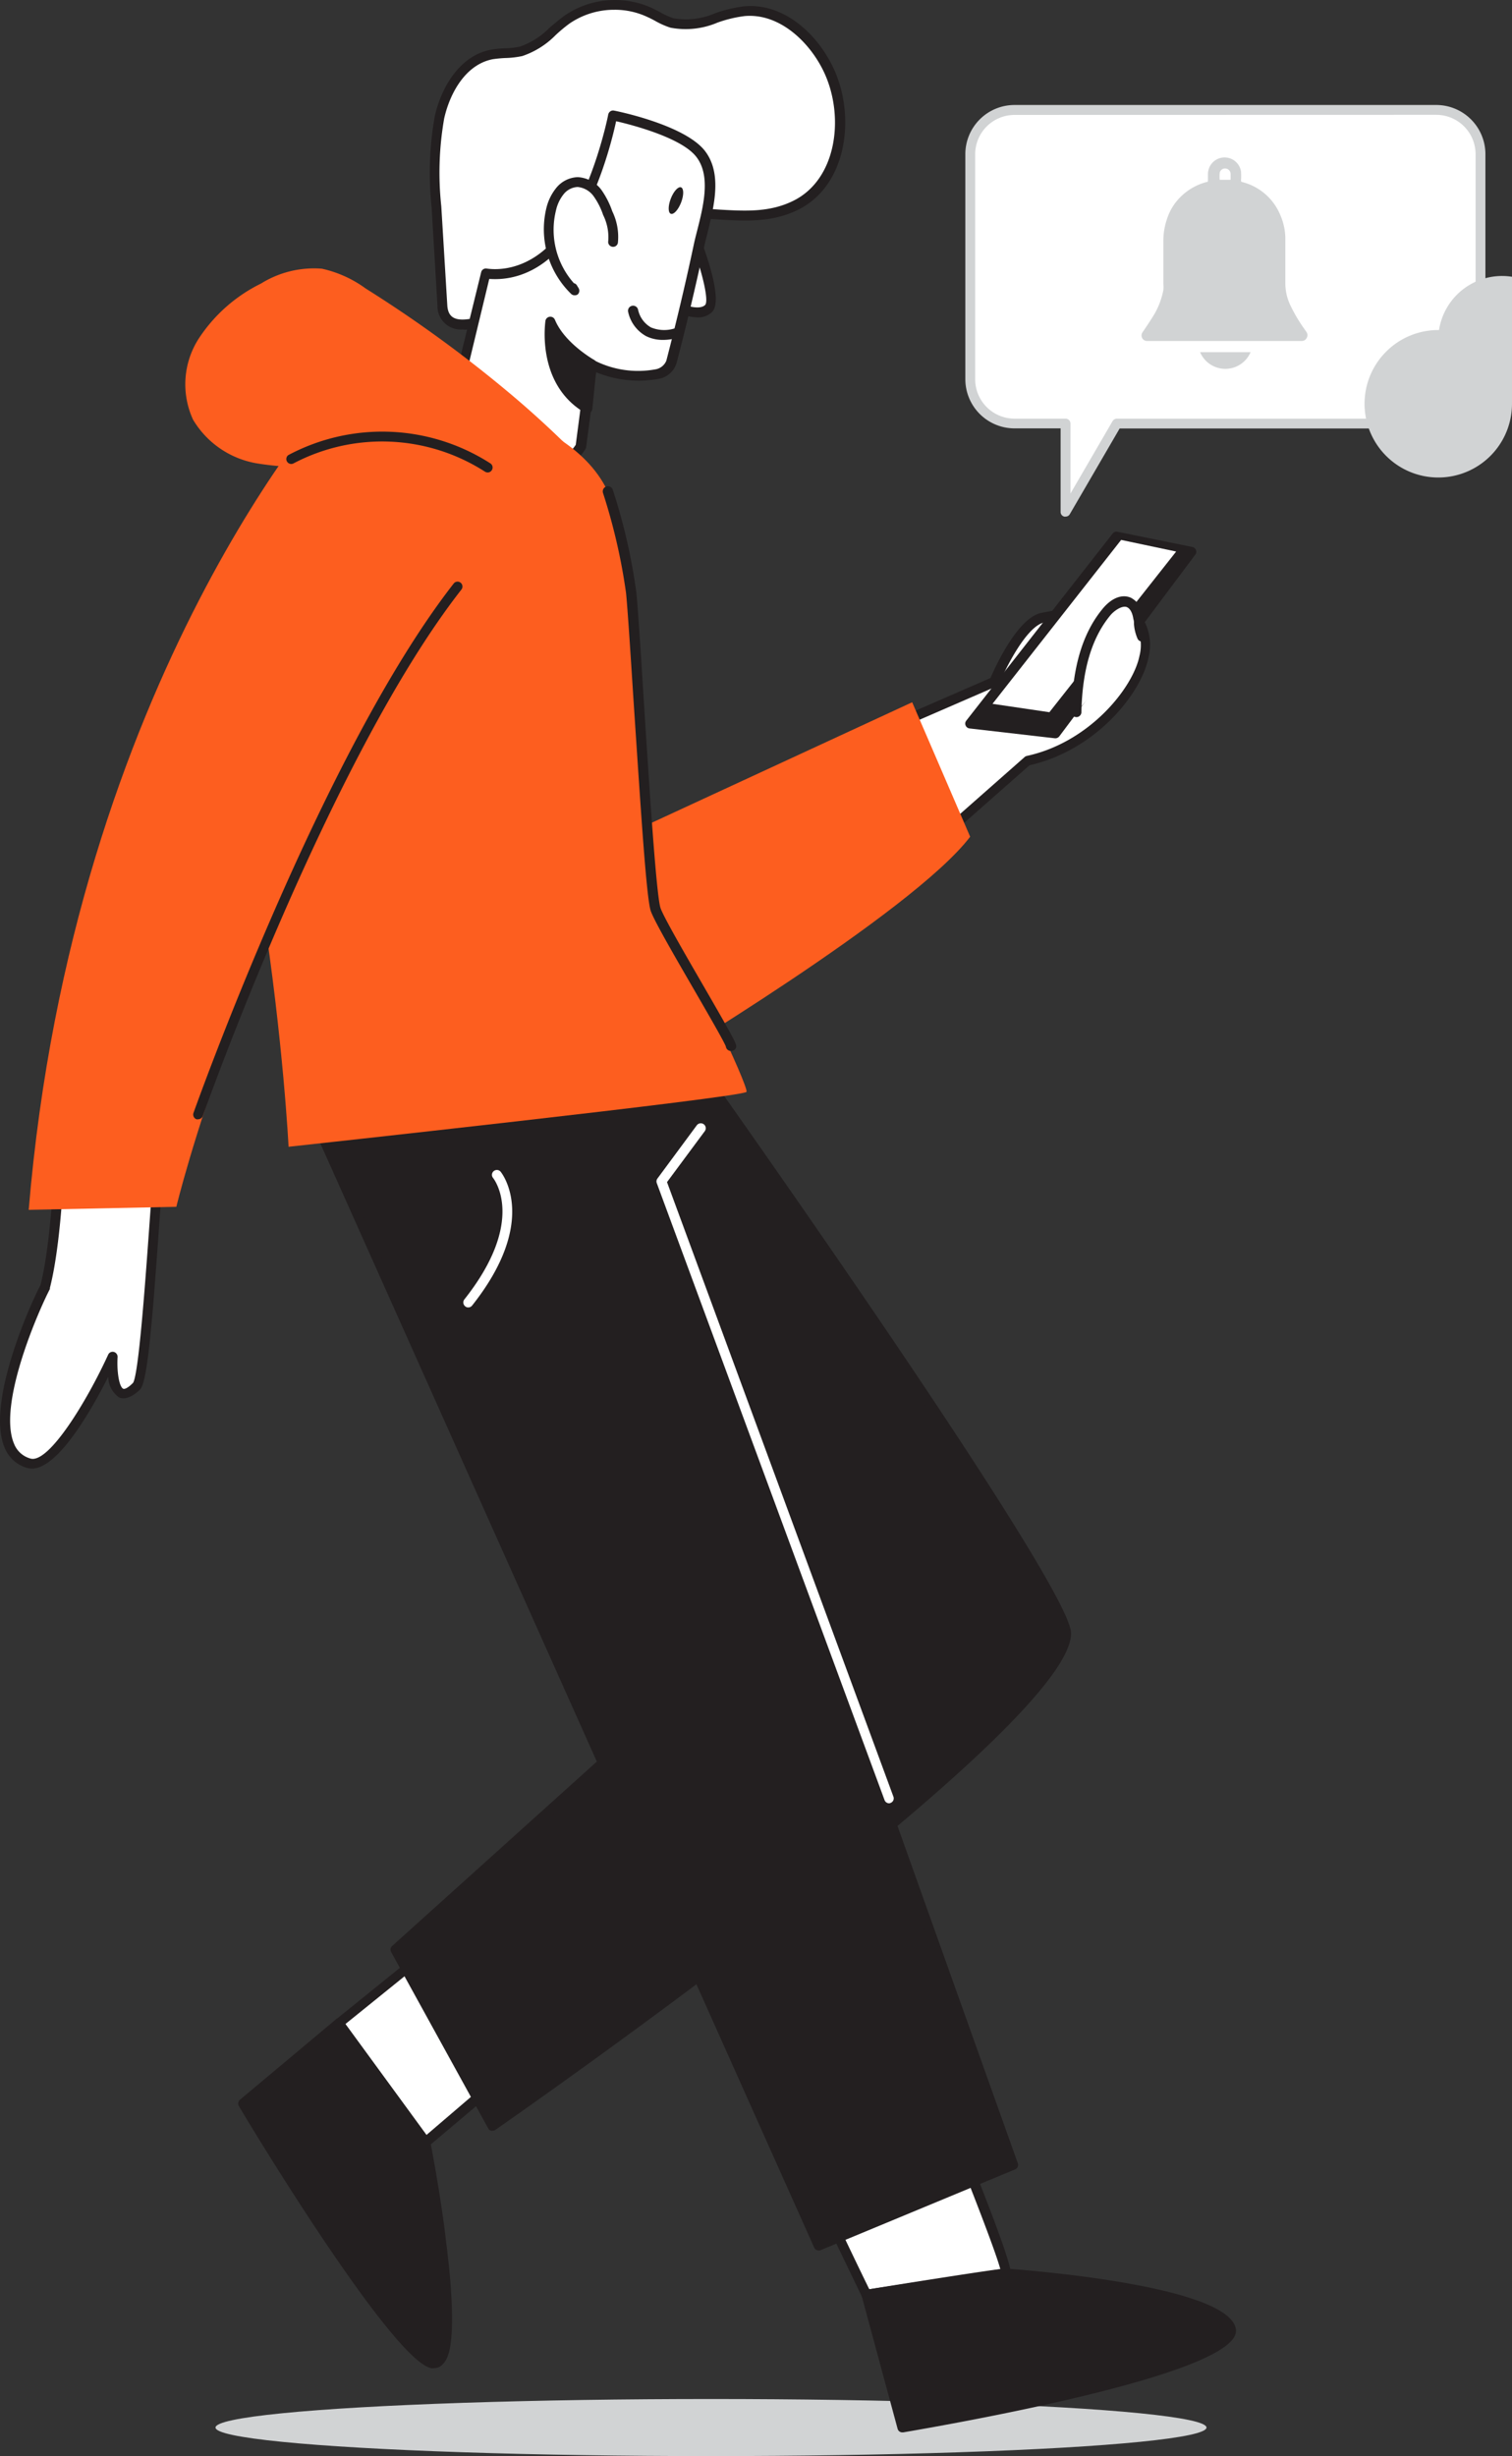
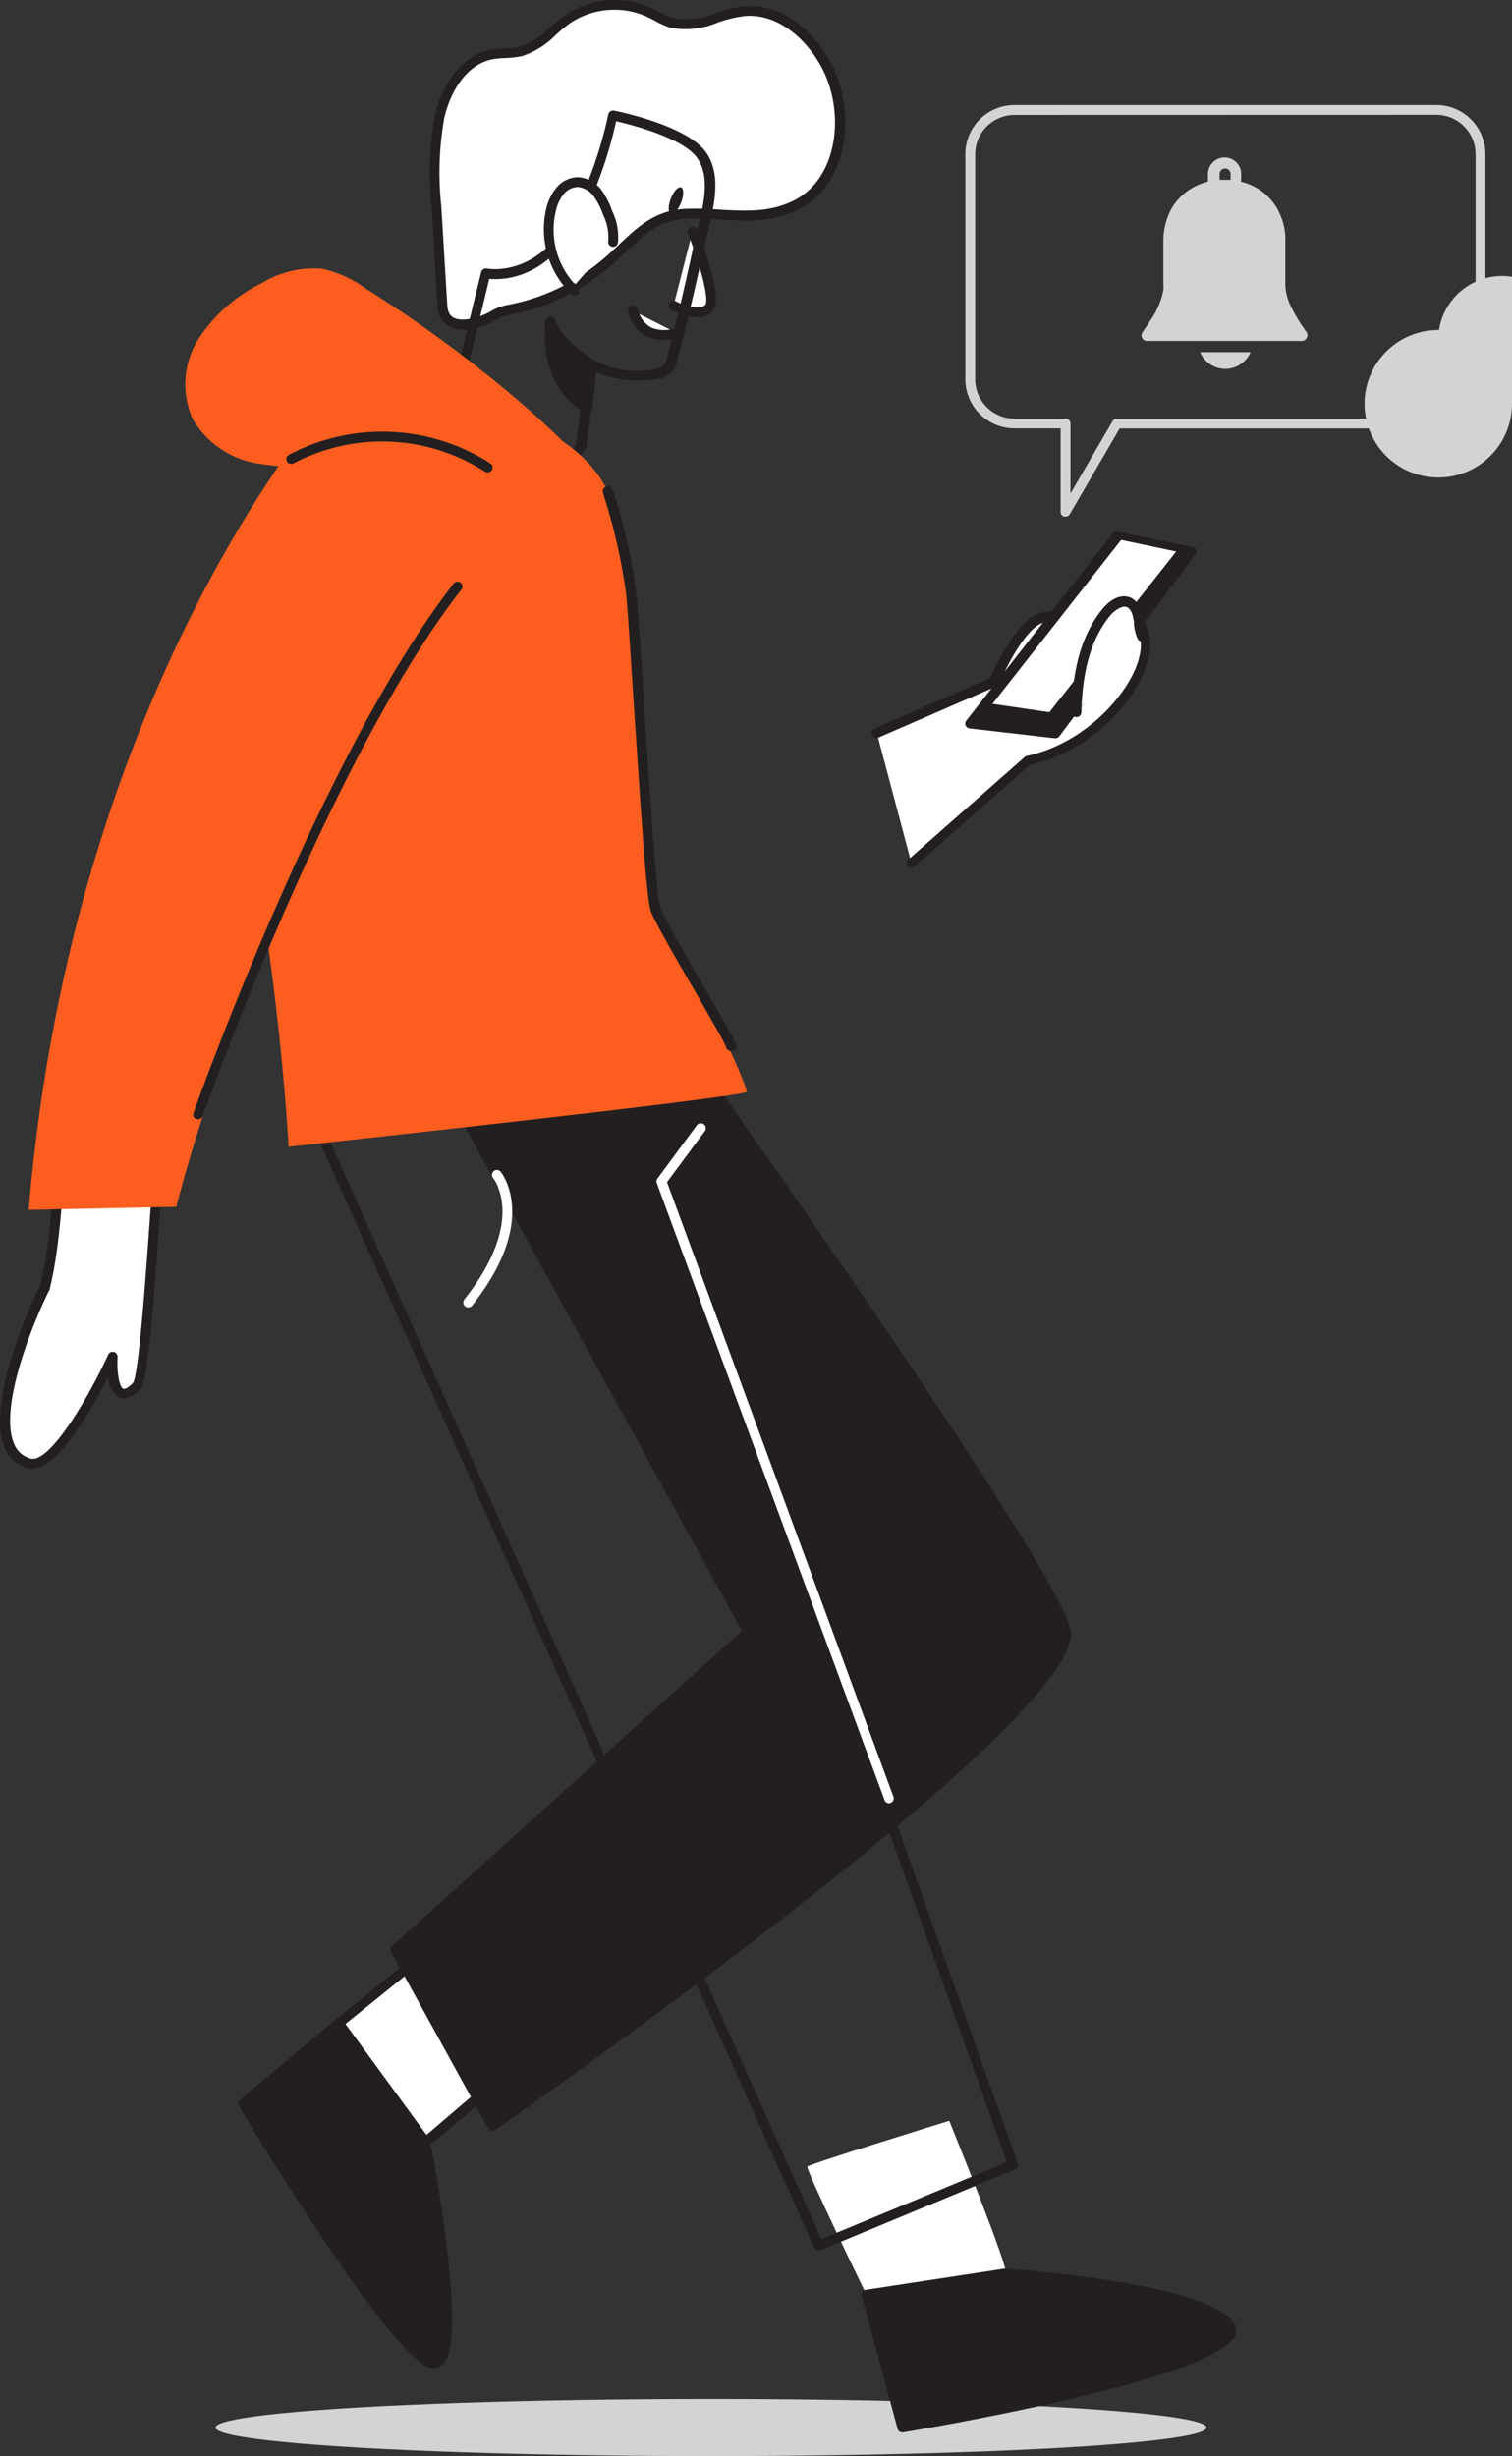
<svg xmlns="http://www.w3.org/2000/svg" width="360.582" height="585.61" viewBox="0 0 360.582 585.61">
  <rect x="0" y="0" width="360.582" height="585.61" fill="#333333" stroke="none" />
  <g id="_323_notifications_flatline" data-name="#323_notifications_flatline" transform="translate(-134.554 -25.006)">
    <ellipse id="Ellipse_80" data-name="Ellipse 80" cx="118.163" cy="6.807" rx="118.163" ry="6.807" transform="translate(185.951 597.002)" fill="#d1d3d4" />
    <path id="Path_1683" data-name="Path 1683" d="M171.67,150.7c-.657.845-2.864,47.979-5.281,50.4-6.572,6.572-5.727-7.042-5.727-7.042s-12.6,27.487-19.928,25.4c-13.333-3.8.516-35.632,3.92-42.087,3.239-12.581,3.662-37.721,3.662-37.721" transform="translate(0.666 154.445)" fill="#fff" />
    <path id="Path_1684" data-name="Path 1684" d="M142.174,221.389a4.439,4.439,0,0,1-1.1-.141,8.168,8.168,0,0,1-5.422-4.859c-4.366-10.234,5.54-32.979,8.568-38.777,3.122-12.347,3.591-37.064,3.591-37.322a1.2,1.2,0,0,1,1.2-1.15,1.15,1.15,0,0,1,1.15,1.2c0,1.033-.469,25.421-3.709,37.979a.846.846,0,0,1,0,.258c-2.652,5.07-12.535,27.534-8.544,36.9a5.868,5.868,0,0,0,3.92,3.521c4.366,1.244,13.473-13.732,18.52-24.764a1.174,1.174,0,0,1,1.361-.657,1.221,1.221,0,0,1,.892,1.221c-.211,3.192.305,7.042,1.338,7.558.305.141,1.1-.141,2.347-1.408,1.338-2.042,2.934-24.318,3.8-36.289.962-13.45,1.009-13.544,1.408-14.084a1.166,1.166,0,0,1,2,1.174c-.211.939-.634,6.807-1.08,13-1.714,24.318-2.84,36.172-4.46,37.791s-3.591,2.535-5,1.878a6.056,6.056,0,0,1-2.582-4.929C156.375,207.4,148.441,221.389,142.174,221.389Z" transform="translate(0 153.771)" fill="#231f20" />
    <path id="Path_1685" data-name="Path 1685" d="M223.64,116.729,251.807,104.5s5.633-13.544,11.243-15.21a145.724,145.724,0,0,1,20.116-2.629,11.173,11.173,0,0,1,4.3,11.9c-1.667,8.239-12.558,21.478-27.768,24.764L231.9,147.783" transform="translate(120.025 83.065)" fill="#fff" />
    <path id="Path_1686" data-name="Path 1686" d="M232.632,149.633a1.221,1.221,0,0,1-.892-.4,1.15,1.15,0,0,1,.117-1.643L259.6,123.132a1.2,1.2,0,0,1,.54-.282C275,119.634,285.446,106.7,287,99a10.117,10.117,0,0,0-3.474-10.469,137.462,137.462,0,0,0-19.506,2.559c-4.155,1.244-8.967,10.915-10.469,14.53a1.2,1.2,0,0,1-.634.634l-28.167,12.229a1.177,1.177,0,0,1-.939-2.16l27.651-12.042c1.15-2.652,6.22-13.8,11.736-15.445a144.237,144.237,0,0,1,20.4-2.676,1.2,1.2,0,0,1,.7.164,12.253,12.253,0,0,1,4.835,13.121c-1.69,8.5-12.488,22.041-28.355,25.632l-27.534,24.271a1.22,1.22,0,0,1-.61.282Z" transform="translate(119.295 82.39)" fill="#231f20" />
    <path id="Path_1687" data-name="Path 1687" d="M268.024,79.48l-34.9,44.5,20.374,2.418,32.369-43.284Z" transform="translate(132.797 73.392)" fill="#231f20" />
    <path id="Path_1688" data-name="Path 1688" d="M254.169,128.281h-.141l-20.374-2.347a1.173,1.173,0,0,1-.939-.7,1.127,1.127,0,0,1,.164-1.174l34.9-44.6a1.15,1.15,0,0,1,1.15-.423L286.8,82.673a1.15,1.15,0,0,1,.845.728,1.1,1.1,0,0,1-.164,1.1l-32.369,43.237A1.22,1.22,0,0,1,254.169,128.281ZM236,123.774l17.628,2.089L284.519,84.6l-15.328-3.263Z" transform="translate(132.123 72.757)" fill="#231f20" />
    <path id="Path_1689" data-name="Path 1689" d="M266.069,79.85,235.39,118.932l13.567,2L279.19,82.62Z" transform="translate(135.855 73.89)" fill="#fff" />
-     <path id="Path_1690" data-name="Path 1690" d="M280.841,128.4,267.015,96.34,197.7,128.4l7.042,55.326S267.062,146.549,280.841,128.4Z" transform="translate(85.076 96.107)" fill="#fd5e1f" />
    <path id="Path_1691" data-name="Path 1691" d="M250.434,240.43s14.764,36.43,13.426,36.406-33.191,5.047-33.191,5.047S216.14,252,216.586,251.368,250.434,240.43,250.434,240.43Z" transform="translate(110.507 290.238)" fill="#fff" />
-     <path id="Path_1692" data-name="Path 1692" d="M231.345,283.73a1.173,1.173,0,0,1-1.056-.657c-14.788-30.515-14.506-30.937-14.084-31.618s.563-1.08,34.622-11.478a1.2,1.2,0,0,1,1.432.681c14.506,35.82,13.8,36.852,13.356,37.557a1.174,1.174,0,0,1-1.033.54c-1.244,0-20.421,3.028-32.979,5.023ZM218.6,252.652c1.479,3.732,8.615,18.778,13.426,28.613,6.079-.986,25.82-4.131,31.242-4.812-1.15-4.413-8.122-22.182-12.863-33.918-11.22,3.427-27.933,8.662-31.806,10.117Z" transform="translate(109.832 289.564)" fill="#231f20" />
    <path id="Path_1693" data-name="Path 1693" d="M255.771,255.94s52.368,3.9,53.776,13.473-78.4,23.262-78.4,23.262l-8.568-31.688Z" transform="translate(118.597 311.134)" fill="#231f20" />
    <path id="Path_1694" data-name="Path 1694" d="M231.822,294.5a1.15,1.15,0,0,1-1.127-.845l-8.568-31.688a1.1,1.1,0,0,1,.141-.939,1.15,1.15,0,0,1,.8-.516l33.191-5.07h.282c8.9.657,53.377,4.483,54.833,14.483S251,291.236,232.033,294.5Zm-7.042-31.876,7.887,29.341c37.557-6.5,77.155-16.572,76.381-21.759-.469-3.333-15.187-9.671-52.556-12.464Z" transform="translate(117.923 310.461)" fill="#231f20" />
    <path id="Path_1695" data-name="Path 1695" d="M204.827,256.09l-15.14,12.957L168.96,240.669l21.9-17.7Z" transform="translate(46.355 266.714)" fill="#fff" />
    <path id="Path_1696" data-name="Path 1696" d="M190.291,270.883h0a1.15,1.15,0,0,1-.822-.469l-20.727-28.355a1.174,1.174,0,0,1,.211-1.62l21.9-17.7a1.08,1.08,0,0,1,1.033-.211,1.15,1.15,0,0,1,.8.681l14.084,33.12a1.2,1.2,0,0,1-.329,1.338l-15.375,12.98A1.174,1.174,0,0,1,190.291,270.883Zm-19.107-29.341L190.5,268l13.52-11.572L191,225.534Z" transform="translate(45.75 266.052)" fill="#231f20" />
    <path id="Path_1697" data-name="Path 1697" d="M202.769,258.889s10.586,54.574,1.573,52.7-45.091-61.968-45.091-61.968l22.792-19.107Z" transform="translate(33.273 276.873)" fill="#231f20" />
    <path id="Path_1698" data-name="Path 1698" d="M205.481,313.47a3.586,3.586,0,0,1-.7,0c-9.225-1.925-42.251-56.335-45.866-62.508a1.2,1.2,0,0,1,.258-1.5l22.792-19.083a1.15,1.15,0,0,1,.845-.375,1.1,1.1,0,0,1,.8.469l20.75,28.355a1.173,1.173,0,0,1,.188.469c0,.117,2.347,11.736,3.8,24.06,3.169,25.257.164,28.168-.822,29.177A2.816,2.816,0,0,1,205.481,313.47Zm-44.035-62.931c14.436,23.989,37.557,59.293,43.824,60.584a.657.657,0,0,0,.657-.188c3.826-3.779-.141-33.1-3.568-50.889L182.5,232.911Z" transform="translate(32.603 276.186)" fill="#231f20" />
    <path id="Path_1699" data-name="Path 1699" d="M244.28,135.077s90.206,127.129,90.394,138.49c.423,22.111-136.823,117.505-136.823,117.505L174.73,348.985l84.1-75.724L179.8,129.49Z" transform="translate(54.129 140.77)" fill="#231f20" />
    <path id="Path_1700" data-name="Path 1700" d="M198.526,392.879h-.258a1.056,1.056,0,0,1-.751-.587l-23.144-42.04a1.15,1.15,0,0,1,.258-1.432l83.4-75.113-78.587-142.95a1.15,1.15,0,0,1,1.127-1.714l64.48,5.493a1.221,1.221,0,0,1,.845.493c9.389,13.051,90.418,127.763,90.629,139.171.422,22.487-131.706,114.595-137.316,118.491a1.221,1.221,0,0,1-.681.188Zm-21.665-42.955,22.064,40.092c6.056-4.249,36.97-26.008,67.461-49.692,59.2-46.007,67.907-61.147,67.813-66.1-.164-8.99-64.644-101.8-89.9-137.41l-61.757-5.281,78,141.847a1.173,1.173,0,0,1-.235,1.432Z" transform="translate(53.453 140.159)" fill="#231f20" />
-     <path id="Path_1701" data-name="Path 1701" d="M166.14,146.089,287.213,416.661l46.312-19.224L238.718,131.7Z" transform="translate(42.556 143.747)" fill="#231f20" />
    <path id="Path_1702" data-name="Path 1702" d="M287.89,418.506a1.15,1.15,0,0,1-1.056-.7L165.76,147.16a1.15,1.15,0,0,1,0-1.033,1.174,1.174,0,0,1,.8-.61l72.7-14.295a1.2,1.2,0,0,1,1.338.751L335.4,397.709a1.174,1.174,0,0,1-.657,1.479L288.43,418.412A.962.962,0,0,1,287.89,418.506ZM168.483,147.629,288.547,415.807l44.246-18.356L238.667,133.71Z" transform="translate(41.879 143.075)" fill="#231f20" />
    <path id="Path_1703" data-name="Path 1703" d="M256.741,301.246a1.174,1.174,0,0,1-1.1-.775l-54.316-147.1a1.15,1.15,0,0,1,.164-1.1l9.389-12.7a1.2,1.2,0,0,1,1.643-.235,1.174,1.174,0,0,1,.258,1.643l-9.014,12.159,53.988,146.518a1.15,1.15,0,0,1-.681,1.5A.891.891,0,0,1,256.741,301.246Z" transform="translate(89.858 153.722)" fill="#fff" />
    <path id="Path_1704" data-name="Path 1704" d="M185.831,101.716a4.436,4.436,0,0,1-5.3-4.695l-1.385-23.473a76.031,76.031,0,0,1,.751-21.29c1.5-6.713,5.751-13.638,12.488-14.929,2.347-.423,4.695-.164,7.042-.751,4.3-1.1,7.206-4.953,10.844-7.488a20.234,20.234,0,0,1,19.882-1.69,35.723,35.723,0,0,0,5.164,2.347c5.68,1.62,11.384-2.347,17.253-2.817,8.873-.8,16.713,6.432,20.328,14.553,4.906,11.032,2.723,26.36-8.075,31.712-8.5,4.2-17.417,1.643-26.2,2.042-9.225.4-13.356,7.324-20.116,12.675a49.9,49.9,0,0,1-22.041,10.211c-3,.516-3.967,1.831-6.666,2.723a14.341,14.341,0,0,1-3.967.868Z" transform="translate(59.505 0.736)" fill="#fff" />
    <path id="Path_1705" data-name="Path 1705" d="M186.086,103.555a5.54,5.54,0,0,1-6.033-5.657l-1.408-23.614a76.874,76.874,0,0,1,.775-21.619c1.526-6.713,5.845-14.389,13.426-15.821a27.227,27.227,0,0,1,3.31-.329,17.3,17.3,0,0,0,3.568-.4,18.1,18.1,0,0,0,7.042-4.483c1.127-.962,2.347-1.972,3.5-2.84a21.266,21.266,0,0,1,21.126-1.784l1.69.868a17.206,17.206,0,0,0,3.31,1.5,17.37,17.37,0,0,0,9.882-1.221,33.075,33.075,0,0,1,6.925-1.643c9.788-.869,17.863,7.042,21.525,15.257,5.094,11.455,2.84,27.557-8.638,33.238-6.173,3.075-12.581,2.7-18.778,2.347a73.865,73.865,0,0,0-7.887-.188c-6.361.282-10.093,3.826-14.436,7.934-1.573,1.5-3.192,3.051-5.023,4.483a51.078,51.078,0,0,1-22.7,10.516,10.633,10.633,0,0,0-3.544,1.361,17.653,17.653,0,0,1-2.934,1.315,14.975,14.975,0,0,1-4.2.845ZM222.3,27.339a18.778,18.778,0,0,0-10.8,3.31,36.137,36.137,0,0,0-3.286,2.746,20.163,20.163,0,0,1-7.934,4.976,21.971,21.971,0,0,1-4.037.469,29.221,29.221,0,0,0-2.981.282c-6.479,1.221-10.234,8.051-11.6,14.084a74.623,74.623,0,0,0-.7,20.961l1.432,23.59c.141,2.512,1.385,3.568,4.084,3.427h0a13.357,13.357,0,0,0,3.591-.728,14.436,14.436,0,0,0,2.559-1.15,12.558,12.558,0,0,1,4.249-1.62,48.378,48.378,0,0,0,21.525-9.953c1.76-1.385,3.333-2.887,4.882-4.342,4.46-4.249,8.685-8.262,15.915-8.591a78.32,78.32,0,0,1,8.145.188c6.15.352,11.948.681,17.581-2.113,10.258-5.07,12.182-19.694,7.535-30.163-3.216-7.23-10.586-14.647-19.177-13.872a30.514,30.514,0,0,0-6.432,1.549,19.389,19.389,0,0,1-11.22,1.221,19.059,19.059,0,0,1-3.779-1.69c-.54-.282-1.056-.563-1.6-.8a18.238,18.238,0,0,0-7.957-1.784Z" transform="translate(58.829 0)" fill="#231f20" />
    <path id="Path_1706" data-name="Path 1706" d="M207.46,48.55s6.361,15.8,3.85,18.285-8.309-.8-8.309-.8" transform="translate(92.217 31.72)" fill="#fff" />
    <path id="Path_1707" data-name="Path 1707" d="M209.335,69.639a14.976,14.976,0,0,1-6.267-1.807,1.2,1.2,0,0,1-.469-1.6,1.15,1.15,0,0,1,1.573-.469c1.338.728,5.516,2.347,7.042.915,1.033-1.033-.892-8.99-4.108-17.018a1.175,1.175,0,1,1,2.183-.868c2,4.953,6.338,16.807,3.591,19.553A4.812,4.812,0,0,1,209.335,69.639Z" transform="translate(91.492 31.052)" fill="#231f20" />
-     <path id="Path_1708" data-name="Path 1708" d="M238.692,45.71c4.882,5.986,1.1,15.727-.282,22.3q-2.958,13.8-6.525,27.51c-1.526,5.774-16.689,2.793-19.013.493l-2.559,19.647s-5.751,9.976-16.83,1.807-12.323-16.572-12.323-16.572l6.479-26.5s10,2.136,18.379-8.591S217.9,36.72,217.9,36.72,233.951,39.889,238.692,45.71Z" transform="translate(62.792 15.782)" fill="#fff" />
    <path id="Path_1709" data-name="Path 1709" d="M202.439,122.541a15.328,15.328,0,0,1-8.99-3.451c-11.314-8.356-12.722-16.971-12.769-17.346a1.429,1.429,0,0,1,0-.446l6.5-26.5a1.15,1.15,0,0,1,1.361-.868c.4,0,9.389,1.807,17.206-8.145,8.1-10.375,11.736-28.426,11.736-28.613a1.291,1.291,0,0,1,.516-.751,1.127,1.127,0,0,1,.868-.164c.681.117,16.431,3.31,21.5,9.389h0c4.413,5.422,2.347,13.356.8,19.741-.305,1.244-.61,2.347-.845,3.521-1.972,9.2-4.178,18.5-6.549,27.581a5.446,5.446,0,0,1-4.3,3.732,26.548,26.548,0,0,1-14.905-1.6l-2.347,17.863a1.291,1.291,0,0,1-.141.422,12.135,12.135,0,0,1-7.441,5.4,10.4,10.4,0,0,1-2.206.235ZM183.027,101.6c.282,1.291,2.347,8.568,11.736,15.609a11.736,11.736,0,0,0,9.2,2.817,9.694,9.694,0,0,0,5.774-4.084l2.535-19.389a1.2,1.2,0,0,1,.8-.962,1.174,1.174,0,0,1,1.2.282,22.956,22.956,0,0,0,14.389,2.089,3.405,3.405,0,0,0,2.676-2.066c2.347-9.037,4.554-18.285,6.5-27.463.235-1.127.54-2.347.868-3.615,1.479-5.868,3.333-13.168-.329-17.675s-15.328-7.511-19.013-8.356c-.915,4.3-4.554,19.06-11.854,28.426s-15.422,9.389-18.4,9.178Z" transform="translate(62.122 15.12)" fill="#231f20" />
    <path id="Path_1710" data-name="Path 1710" d="M209.235,61.838s-8.075,2.934-10.375-5.258" transform="translate(86.639 42.539)" fill="#fff" />
    <path id="Path_1711" data-name="Path 1711" d="M206.69,64.2a8.92,8.92,0,0,1-4.014-.892,8.685,8.685,0,0,1-4.272-5.7,1.216,1.216,0,1,1,2.347-.634,6.385,6.385,0,0,0,3.075,4.249,8.215,8.215,0,0,0,5.727.211,1.177,1.177,0,1,1,.822,2.206A12.488,12.488,0,0,1,206.69,64.2Z" transform="translate(85.968 41.848)" fill="#231f20" />
    <path id="Path_1712" data-name="Path 1712" d="M205.677,57.722a12.675,12.675,0,0,0-1.291-6.878,17.957,17.957,0,0,0-2.488-4.859A6.08,6.08,0,0,0,197.2,43.45a5.8,5.8,0,0,0-4.225,2.113,10.821,10.821,0,0,0-2.089,4.342,20.257,20.257,0,0,0,5.54,19.459l-.4-.657" transform="translate(75.081 24.849)" fill="#fff" />
    <path id="Path_1713" data-name="Path 1713" d="M197.111,71.167a1.15,1.15,0,0,1-.8-.329,21.524,21.524,0,0,1-5.868-20.609,12.113,12.113,0,0,1,2.347-4.695A6.878,6.878,0,0,1,197.886,43a7.535,7.535,0,0,1,5.587,2.958,20.115,20.115,0,0,1,2.652,5.188,13.919,13.919,0,0,1,1.338,7.511,1.15,1.15,0,0,1-1.361.939,1.174,1.174,0,0,1-.939-1.361,11.9,11.9,0,0,0-1.221-6.22,16.805,16.805,0,0,0-2.347-4.577,5.328,5.328,0,0,0-3.732-2.089,4.53,4.53,0,0,0-3.333,1.714,9.389,9.389,0,0,0-1.831,3.873,19.154,19.154,0,0,0,4.272,17.346,1.127,1.127,0,0,1,.728.54l.4.657A1.2,1.2,0,0,1,197.839,71a1.267,1.267,0,0,1-.728.164Z" transform="translate(74.445 24.243)" fill="#231f20" />
    <path id="Path_1714" data-name="Path 1714" d="M200.473,67.847s-7.37-4.037-9.906-10.187c0,0-2.347,14.084,8.849,20.727Z" transform="translate(75.191 43.994)" fill="#231f20" />
    <path id="Path_1715" data-name="Path 1715" d="M200.056,80.235a1.221,1.221,0,0,1-.587-.164c-11.736-6.878-9.389-21.759-9.389-21.924a1.186,1.186,0,0,1,2.253-.258c2.347,5.68,9.389,9.577,9.389,9.624a1.2,1.2,0,0,1,.61,1.15l-1.08,10.516a1.127,1.127,0,0,1-.634.915A1.08,1.08,0,0,1,200.056,80.235Zm-7.91-17.91A18.473,18.473,0,0,0,199.187,77l.8-7.84a29.036,29.036,0,0,1-7.84-6.9Z" transform="translate(74.552 43.342)" fill="#231f20" />
    <ellipse id="Ellipse_81" data-name="Ellipse 81" cx="3.38" cy="1.314" rx="3.38" ry="1.314" transform="translate(293.306 75.504) rotate(-68.81)" fill="#231f20" />
    <path id="Path_1716" data-name="Path 1716" d="M193.2,64.868s40.843,1.643,51.312,23.755,7.042,97.929,13.1,104.314,20.468,37.557,20,38.848-109.219,13.1-109.219,13.1-1.221-24.787-6.267-57.6S163.013,60.971,193.2,64.868Z" transform="translate(34.979 53.546)" fill="#fd5e1f" />
    <path id="Path_1717" data-name="Path 1717" d="M182.809,176.62a1.056,1.056,0,0,1-.728-.258,1.174,1.174,0,0,1-.211-1.643c14.764-18.638,7.183-28.543,6.854-28.966a1.15,1.15,0,0,1,.164-1.643,1.174,1.174,0,0,1,1.643.164c.376.469,9.178,11.736-6.807,31.9a1.15,1.15,0,0,1-.915.446Z" transform="translate(63.42 160.115)" fill="#fff" />
    <path id="Path_1718" data-name="Path 1718" d="M210.658,64.75S148.1,132.7,137.47,259.927l35.209-.728s15.633-65.4,59.269-137.2Z" transform="translate(3.929 53.546)" fill="#fd5e1f" />
    <path id="Path_1719" data-name="Path 1719" d="M226.32,209h-.235a1.221,1.221,0,0,1-.939-1.033c-.4-1.127-4.131-7.582-7.417-13.262-4.695-8.1-9.53-16.431-10.469-18.99-1.056-2.911-2.347-23.473-4.131-50.232-.751-11.736-1.408-21.83-1.784-25.632A139.787,139.787,0,0,0,195.852,76a1.229,1.229,0,1,1,2.347-.728,139.214,139.214,0,0,1,5.587,24.341c.4,3.85,1.056,14.084,1.784,25.82,1.268,19.741,2.981,46.758,4.014,49.575.869,2.347,5.868,10.985,10.3,18.637,7.887,13.638,7.863,13.826,7.7,14.553A1.174,1.174,0,0,1,226.32,209Z" transform="translate(82.511 66.563)" fill="#231f20" />
    <path id="Path_1720" data-name="Path 1720" d="M155.348,212.264a1.056,1.056,0,0,1-.376,0,1.2,1.2,0,0,1-.728-1.5c.305-.845,30.515-85.817,62.039-126.214A1.169,1.169,0,1,1,218.115,86c-31.36,40.115-61.358,124.618-61.64,125.486a1.221,1.221,0,0,1-1.127.775Z" transform="translate(26.447 79.614)" fill="#231f20" />
    <path id="Path_1721" data-name="Path 1721" d="M243.91,112.533c.188-8.45,1.76-17.3,7.042-23.848,1.361-1.643,3.5-3.239,5.422-2.347a4.7,4.7,0,0,1,2.23,3.732,13.192,13.192,0,0,0,.915,4.389" transform="translate(147.334 82.285)" fill="#fff" />
    <path id="Path_1722" data-name="Path 1722" d="M244.57,114.384h0a1.174,1.174,0,0,1-1.15-1.2c.235-10.727,2.629-18.778,7.347-24.553,2.159-2.652,4.695-3.662,6.831-2.7a5.54,5.54,0,0,1,2.887,4.695,10.011,10.011,0,0,1,.141,1.174,8.146,8.146,0,0,0,.657,2.864,1.176,1.176,0,0,1-2.089,1.08,10.469,10.469,0,0,1-.892-3.685,2.856,2.856,0,0,0-.141-1.08c-.117-.845-.493-2.347-1.526-2.817s-2.981.728-4.037,2.042c-4.389,5.375-6.619,12.934-6.831,23.121A1.2,1.2,0,0,1,244.57,114.384Z" transform="translate(146.674 81.607)" fill="#231f20" />
    <path id="Path_1723" data-name="Path 1723" d="M196.357,57.037a27.839,27.839,0,0,0-10.4-4.695,23.9,23.9,0,0,0-14.53,3.544A37.416,37.416,0,0,0,156.523,69.1a20.163,20.163,0,0,0-1.291,19.248,21.97,21.97,0,0,0,15.3,10.422,69.244,69.244,0,0,0,19.083.4,132.409,132.409,0,0,1,18.309-.211c12.511.939,24.553,5.047,36.852,7.417,7.77,1.479,4.695-6.737,1.76-9.788q-7.464-7.535-15.586-14.365a308.909,308.909,0,0,0-34.6-25.186Z" transform="translate(25.366 36.73)" fill="#fd5e1f" />
    <path id="Path_1724" data-name="Path 1724" d="M211.65,78.588a1.315,1.315,0,0,1-.634-.188,45.373,45.373,0,0,0-45.725-1.948,1.174,1.174,0,0,1-1.2-2,47.674,47.674,0,0,1,48.213,1.972,1.174,1.174,0,0,1,.329,1.62,1.127,1.127,0,0,1-.986.54Z" transform="translate(39.203 59.073)" fill="#231f20" />
-     <path id="Path_1725" data-name="Path 1725" d="M344.224,36.18H243.666A10.539,10.539,0,0,0,233.15,46.72v53.659a10.539,10.539,0,0,0,10.516,10.492h12.159V132l12.182-21.126h76.146a10.539,10.539,0,0,0,10.7-10.492V46.72A10.539,10.539,0,0,0,344.224,36.18Z" transform="translate(132.838 15.054)" fill="#fff" />
    <path id="Path_1726" data-name="Path 1726" d="M256.525,133.81a.7.7,0,0,1-.305,0,1.127,1.127,0,0,1-.868-1.127V112.778H244.366a11.736,11.736,0,0,1-11.736-11.736V47.406A11.736,11.736,0,0,1,244.366,35.67H344.924a11.736,11.736,0,0,1,11.736,11.736v53.659A11.736,11.736,0,0,1,344.924,112.8H269.435l-11.9,20.445a1.127,1.127,0,0,1-1.009.563ZM244.366,38.041a9.389,9.389,0,0,0-9.389,9.389v53.636a9.389,9.389,0,0,0,9.389,9.389h12.159a1.174,1.174,0,0,1,1.174,1.174v16.689l10.046-17.276a1.22,1.22,0,0,1,1.033-.587h76.146a9.389,9.389,0,0,0,9.389-9.389V47.406a9.389,9.389,0,0,0-9.389-9.389Z" transform="translate(132.137 14.367)" fill="#d1d3d4" />
    <g id="_5xpas6.tif" data-name="5xpas6.tif" transform="translate(406.79 62.546)">
      <path id="Path_1727" data-name="Path 1727" d="M270.408,84.755h-18.5a1.291,1.291,0,0,1-1.361-1.127,1.267,1.267,0,0,1,.235-.962c.751-1.1,1.5-2.206,2.206-3.333a18.31,18.31,0,0,0,2.746-6.713,8.454,8.454,0,0,0,0-1.549v-10a16.289,16.289,0,0,1,.939-5.61,12.887,12.887,0,0,1,3.5-5.375,13.709,13.709,0,0,1,5.915-3.239c.211,0,.282-.117.282-.329V44.945a3.967,3.967,0,0,1,7.887-.587,15.865,15.865,0,0,1,0,2.113c0,.235,0,.329.305.4a13.356,13.356,0,0,1,9.06,7.863,14.316,14.316,0,0,1,1.2,5.328c0,1.925,0,3.873,0,5.8v5.117a12.157,12.157,0,0,0,1.173,5.21,37.069,37.069,0,0,0,3.381,5.728l.516.751a1.291,1.291,0,0,1,0,1.408,1.267,1.267,0,0,1-1.2.681Zm1.361-38.425V44.945a1.314,1.314,0,0,0-1.244-1.314,1.291,1.291,0,0,0-1.361,1.08,12.438,12.438,0,0,0,0,1.62Z" transform="translate(-250.533 -40.999)" fill="#d1d3d4" />
      <path id="Path_1728" data-name="Path 1728" d="M268.522,60.78a6.549,6.549,0,0,1-12.042,0Z" transform="translate(-242.52 -14.348)" fill="#d1d3d4" />
    </g>
    <circle id="Ellipse_82" data-name="Ellipse 82" cx="16.408" cy="16.408" r="16.408" transform="translate(461.147 104.87)" fill="#fff" />
    <path id="Path_1729" data-name="Path 1729" d="M290.771,93.692a17.581,17.581,0,1,1,17.581-17.628A17.581,17.581,0,0,1,290.771,93.692Zm0-32.862a15.21,15.21,0,1,1,0,.047Z" transform="translate(186.783 45.166)" fill="#d1d3d4" />
    <path id="Path_1730" data-name="Path 1730" d="M283.635,65.681l-3.943,3.239-1.972-2.347,6.22-5.023h3.075V81.5h-3.38Z" transform="translate(192.886 49.235)" fill="#d1d3d4" />
  </g>
</svg>